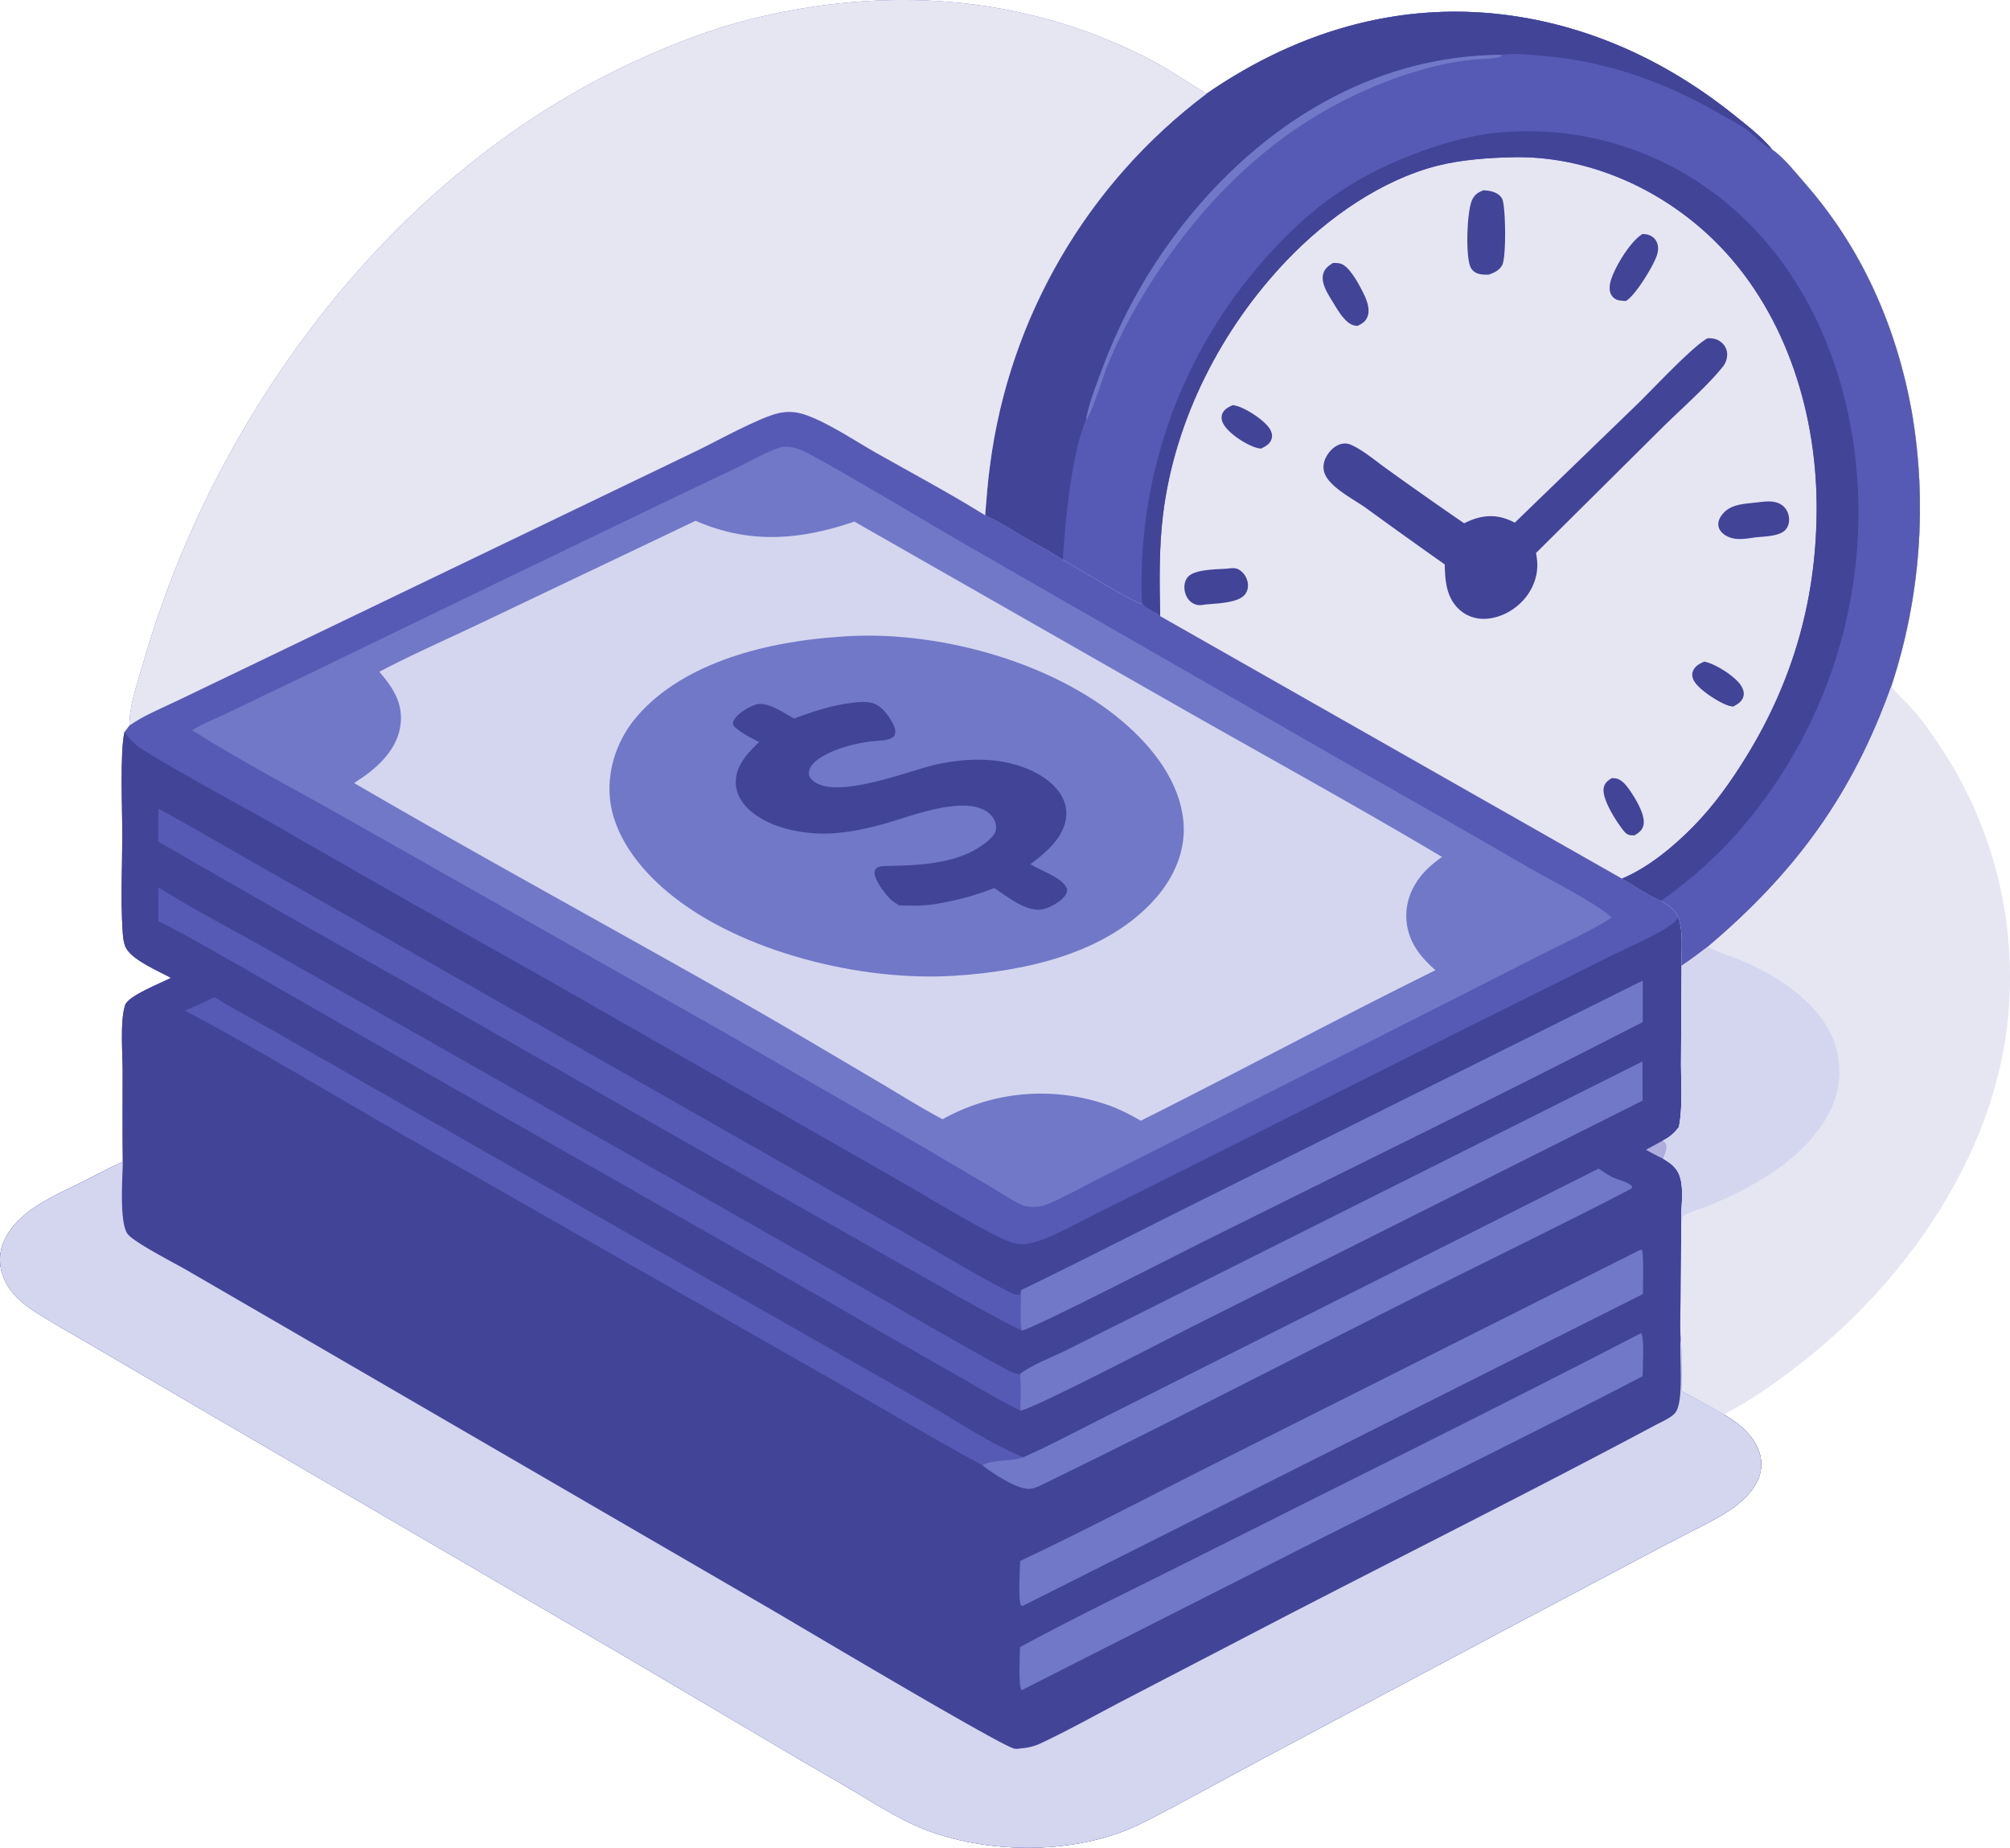
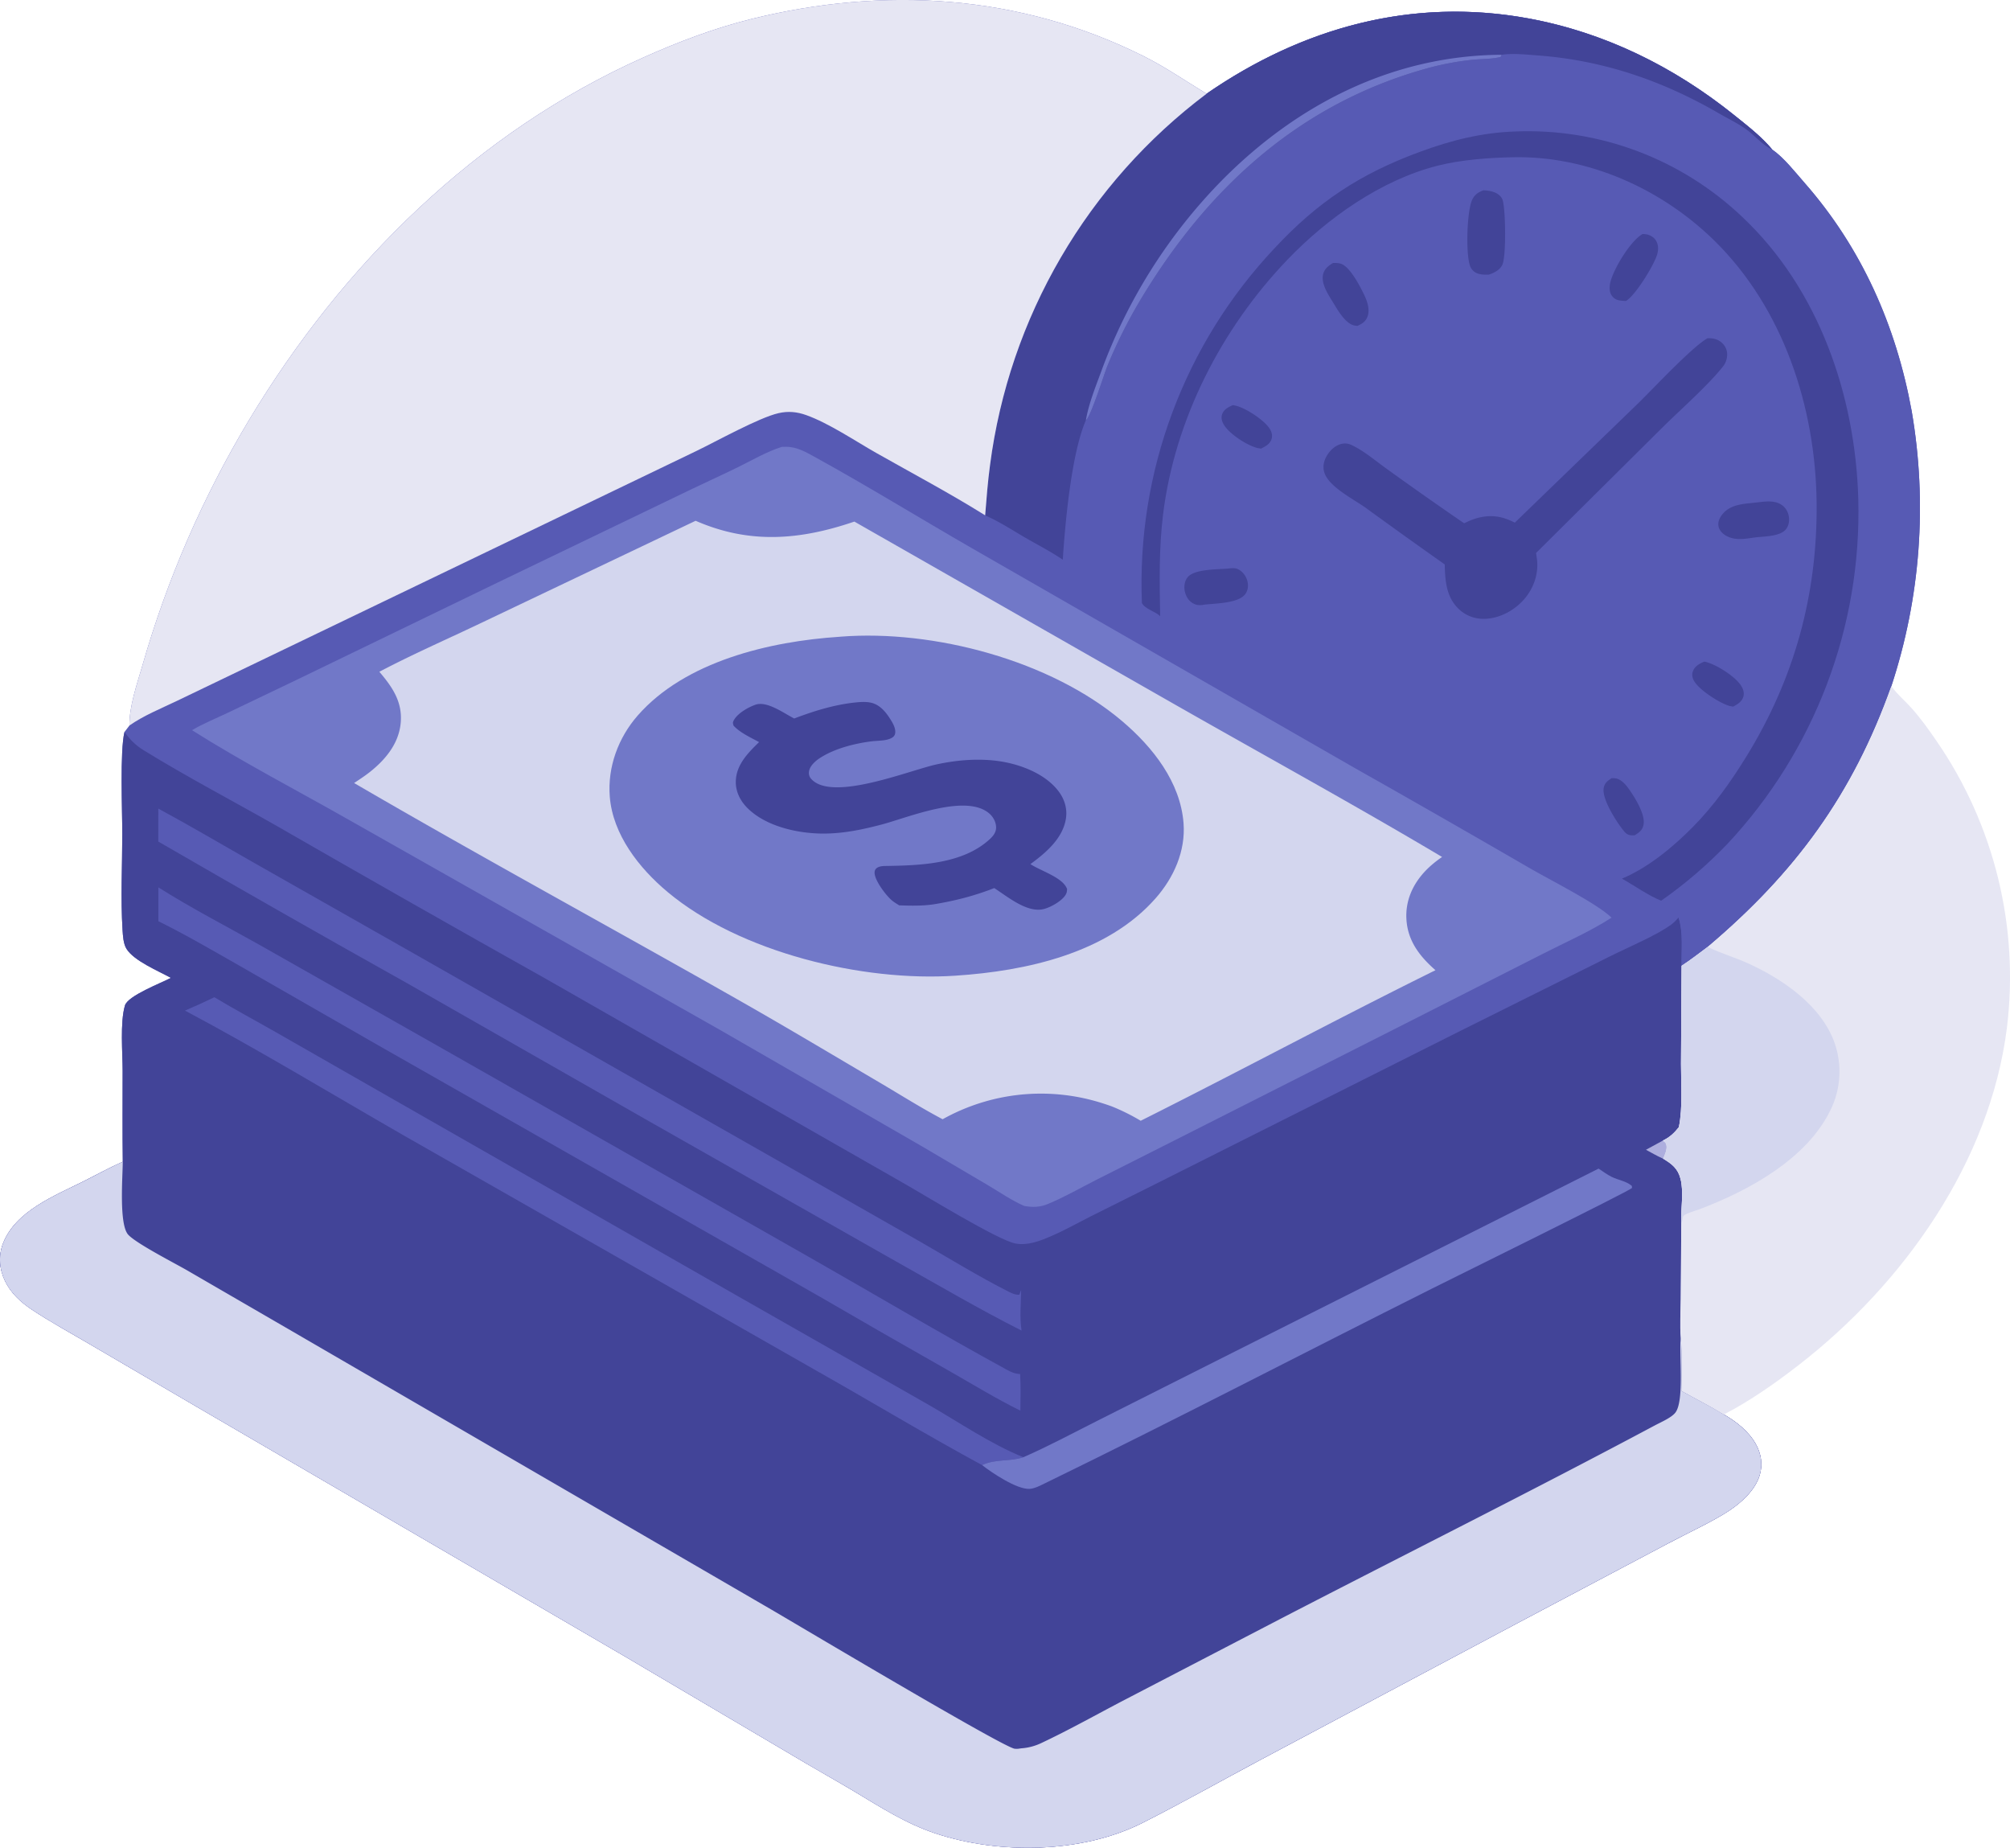
<svg xmlns="http://www.w3.org/2000/svg" viewBox="15.292 26.137 200 183.82" width="200" height="183.82">
  <path fill="#575AB4" d="M28.167 98.317c-.008-1.936.745-4.091 1.286-5.946q.46-1.608.973-3.2t1.077-3.166 1.18-3.129 1.282-3.089 1.383-3.045 1.482-2.998 1.579-2.948 1.675-2.895c9.292-15.461 22.627-28.638 39.224-36.046 3.487-1.556 7.033-2.907 10.745-3.828 13.224-3.279 26.716-2.449 39.006 3.683 2.214 1.104 4.184 2.481 6.29 3.749 9.54-6.582 20.444-9.605 31.987-7.497 7.594 1.387 14.502 4.801 20.505 9.62 1.285 1.032 2.747 2.157 3.791 3.43 1.169.808 2.277 2.24 3.218 3.312 5.698 6.493 9.113 14.23 10.659 22.695q.147.854.268 1.712t.216 1.719.163 1.725.111 1.729.057 1.732.005 1.733q-.011.866-.048 1.732t-.101 1.73-.154 1.726-.207 1.72-.259 1.713-.311 1.704-.363 1.694-.415 1.682-.466 1.669-.517 1.654c-3.841 10.796-9.555 18.578-18.275 25.942-.856.632-1.703 1.3-2.596 1.878l-.06 9.764c-.005 2.031.187 4.292-.212 6.29-.483.599-.902 1.001-1.598 1.335.232.2.335.231.362.553.034.404-.176.876-.34 1.238.858.512 1.474.975 1.737 2 .353 1.38.012 2.98.082 4.405l-.059 7.615c-.008 1.241-.098 2.543.004 3.778.184 1.731.072 3.561.07 5.305 1.403.788 2.846 1.506 4.216 2.351 1.231.713 2.439 1.651 3.156 2.905.554.968.738 2.076.406 3.152-.45 1.457-1.772 2.669-3.01 3.497-1.62 1.083-4.333 2.327-6.166 3.309l-14.99 7.931-25.472 13.546c-3.91 2.086-7.782 4.268-11.735 6.271-6.04 3.061-14.293 3.176-20.651 1.057-2.947-.982-5.425-2.592-8.067-4.174-1.574-.942-3.182-1.837-4.764-2.771l-17.973-10.605-42.602-24.835-10.842-6.343c-1.88-1.103-3.821-2.162-5.638-3.366-1.107-.734-2.102-1.649-2.684-2.865-.57-1.193-.667-2.518-.179-3.757 1.258-3.193 5.118-4.705 7.956-6.123 1.314-.656 2.604-1.371 3.946-1.968-.039-3.009-.013-6.023-.014-9.032-.001-1.815-.271-4.811.229-6.515.285-.972 3.628-2.242 4.573-2.745-1.259-.698-3.671-1.684-4.421-2.893-.309-.499-.353-1.288-.39-1.872-.197-3.131-.029-6.382-.026-9.525.002-2.346-.247-8.271.219-10.174z" />
  <path fill="#424498" d="M27.678 98.955c.557.774 1.107 1.324 1.926 1.828 4.254 2.623 8.716 4.956 13.063 7.426q13.428 7.727 26.943 15.303l35.515 20.286c2.036 1.147 9.487 5.733 11.21 6.044 1.262.228 2.477-.27 3.613-.763 1.315-.57 2.589-1.288 3.869-1.936l6.87-3.43 29.744-14.938 15.064-7.503c1.69-.849 4.79-2.153 6.144-3.201q.37-.293.674-.655c.49 1.557.259 3.193.303 4.799l-.06 9.764c-.005 2.031.187 4.292-.212 6.29-.483.599-.902 1.001-1.598 1.335.232.2.335.231.362.553.034.404-.176.876-.34 1.238.858.512 1.474.975 1.737 2 .353 1.38.012 2.98.082 4.405l-.059 7.615c-.008 1.241-.098 2.543.004 3.778.184 1.731.072 3.561.07 5.305 1.403.788 2.846 1.506 4.216 2.351 1.231.713 2.439 1.651 3.156 2.905.554.968.738 2.076.406 3.152-.45 1.457-1.772 2.669-3.01 3.497-1.62 1.083-4.333 2.327-6.166 3.309l-14.99 7.931-25.472 13.546c-3.91 2.086-7.782 4.268-11.735 6.271-6.04 3.061-14.293 3.176-20.651 1.057-2.947-.982-5.425-2.592-8.067-4.174-1.574-.942-3.182-1.837-4.764-2.771l-17.973-10.605-42.602-24.835-10.842-6.343c-1.88-1.103-3.821-2.162-5.638-3.366-1.107-.734-2.102-1.649-2.684-2.865-.57-1.193-.667-2.518-.179-3.757 1.258-3.193 5.118-4.705 7.956-6.123 1.314-.656 2.604-1.371 3.946-1.968-.039-3.009-.013-6.023-.014-9.032-.001-1.815-.271-4.811.229-6.515.285-.972 3.628-2.242 4.573-2.745-1.259-.698-3.671-1.684-4.421-2.893-.309-.499-.353-1.288-.39-1.872-.197-3.131-.029-6.382-.026-9.525.002-2.346-.247-8.271.219-10.174" />
  <path fill="#D3D6EE" d="M186.817 166.85c1.231.713 2.439 1.651 3.156 2.905.554.968.738 2.076.406 3.152-.45 1.457-1.772 2.669-3.01 3.497-1.62 1.083-4.333 2.327-6.166 3.309l-14.99 7.931-25.472 13.546c-3.91 2.086-7.782 4.268-11.735 6.271-6.04 3.061-14.293 3.176-20.651 1.057-2.947-.982-5.425-2.592-8.067-4.174-1.574-.942-3.182-1.837-4.764-2.771l-17.973-10.605-42.602-24.835-10.842-6.343c-1.88-1.103-3.821-2.162-5.638-3.366-1.107-.734-2.102-1.649-2.684-2.865-.57-1.193-.667-2.518-.179-3.757 1.258-3.193 5.118-4.705 7.956-6.123 1.314-.656 2.604-1.371 3.946-1.968-.009 1.527-.391 6.256.55 7.264.825.885 4.602 2.816 5.849 3.536l9.846 5.707 48.233 28.008c2.395 1.391 23.202 13.789 24.269 13.875q.115.01.231.01c.184-.003.232-.026.412-.047.071-.009.143-.012.214-.02a5.5 5.5 0 0 0 1.835-.528c2.781-1.311 5.495-2.841 8.222-4.263l15.725-8.172c12.352-6.395 24.815-12.609 37.085-19.157.57-.304 1.621-.752 2.013-1.254.91-1.166.364-5.803.536-7.475.184 1.731.072 3.561.07 5.305 1.403.788 2.846 1.506 4.216 2.351" />
  <path fill="#ADAEDE" d="m179.07 140.517 1.677-.912c.232.2.335.231.362.553.034.404-.176.876-.34 1.238-.579-.246-1.142-.583-1.698-.88" />
  <path fill="#575AB4" d="M31.046 106.577c3.148 1.701 6.239 3.526 9.35 5.296l14.539 8.248 36.725 20.887 15.008 8.548c2.999 1.716 6.005 3.579 9.087 5.13.296.149.623.278.959.252l.185-.461c-.014 1.288-.169 2.761.044 4.028-4.243-2.14-8.343-4.557-12.493-6.88l-24.46-13.878-24.019-13.703q-12.515-7.002-24.928-14.187zm.007 7.837c3.256 2.06 6.741 3.853 10.102 5.743l18.197 10.311 36.389 20.69c6.559 3.728 13.056 7.592 19.675 11.211.457.25.848.441 1.381.457.074 1.213.042 2.429.025 3.644-2.385-1.175-4.693-2.593-7.004-3.908q-6.512-3.686-12.982-7.448L52.93 130.127l-13.833-7.933c-2.648-1.504-5.313-3.065-8.044-4.411z" />
-   <path fill="#7178C8" d="M178.503 150.468c.15.018.072-.01.217.125.132 1.396.047 2.871.046 4.277l-61.714 31.022-.154-.034c-.332-.548-.106-3.649-.1-4.434 6.514-3.073 12.922-6.45 19.358-9.687zm.096 8.283c.325.447.143 3.527.137 4.297-10.429 5.416-20.986 10.602-31.487 15.877l-30.301 15.353c-.361-.452-.164-3.554-.157-4.294 5.957-3.22 12.107-6.155 18.156-9.203 14.552-7.332 29.186-14.537 43.653-22.031m-61.701-4.272c6.276-3.044 12.477-6.242 18.726-9.339l43.123-21.454.002 4.129c-14.525 7.47-29.227 14.62-43.849 21.902-2.292 1.141-17.017 8.71-17.959 8.79-.213-1.267-.058-2.74-.044-4.028m-.102 8.347c.908-.796 3.255-1.709 4.407-2.28l9.064-4.533 48.452-24.278.013 3.894-44.961 22.559c-2.544 1.276-15.673 8.123-16.95 8.283.016-1.215.049-2.43-.025-3.644" />
  <path fill="#575AB4" d="M36.622 125.343c2.02 1.214 4.108 2.33 6.156 3.499l12.4 7.087 33.716 19.257 18.658 10.623c3.096 1.765 6.281 3.97 9.565 5.293-1.361.461-2.755.142-4.107.782-5.524-2.991-10.921-6.247-16.391-9.338l-41.242-23.504c-7.199-4.138-14.349-8.472-21.678-12.371q1.477-.63 2.923-1.328" />
  <path fill="#7178C8" d="M174.356 142.39c.42.281.849.597 1.302.822.645.32 1.459.42 2.007.899l.018.207c-.298.322-17.85 8.981-19.924 10.019-12.822 6.421-25.553 13.063-38.446 19.337-.465.226-1.062.551-1.58.577-1.261.063-3.728-1.586-4.723-2.367 1.352-.64 2.747-.32 4.107-.782 2.503-1.09 4.93-2.403 7.37-3.628l13.142-6.617z" />
-   <path fill="#E6E6F3" d="M135.348 35.462c9.54-6.582 20.444-9.605 31.987-7.497 7.594 1.387 14.502 4.801 20.505 9.62 1.285 1.032 2.747 2.157 3.791 3.43 1.169.808 2.277 2.24 3.218 3.312 5.698 6.493 9.113 14.23 10.659 22.695q.147.854.268 1.712t.216 1.719.163 1.725.111 1.729.057 1.732.005 1.733q-.011.866-.048 1.732t-.101 1.73-.154 1.726-.207 1.72-.259 1.713-.311 1.704-.363 1.694-.415 1.682-.466 1.669-.517 1.654c-3.841 10.796-9.555 18.578-18.275 25.942-.856.632-1.703 1.3-2.596 1.878-.043-1.606.188-3.242-.303-4.799-.405-.836-.982-1.183-1.732-1.679-1.237-.487-2.712-1.528-3.906-2.197L130.73 87.429c-.5-.486-1.498-.692-1.816-1.303l-.125.049c-1.136-.339-6.269-3.509-7.75-4.357-1.182-.806-2.514-1.488-3.754-2.206-1.294-.749-2.596-1.609-3.969-2.204.132-1.672.263-3.351.487-5.013q.089-.68.194-1.358t.228-1.353.262-1.347.295-1.34.328-1.332.361-1.324.394-1.314.427-1.304.459-1.293q.237-.644.491-1.281t.523-1.268.555-1.255.586-1.241.616-1.226.647-1.21.677-1.194.706-1.177.735-1.159.764-1.14.792-1.121q.403-.555.82-1.1t.847-1.08.873-1.058.9-1.036.925-1.013.95-.99q.481-.489.974-.966t.998-.941q.505-.465 1.021-.916.516-.452 1.044-.891.527-.439 1.066-.864t1.087-.838" />
  <path fill="#575AB4" d="M135.348 35.462c9.54-6.582 20.444-9.605 31.987-7.497 7.594 1.387 14.502 4.801 20.505 9.62 1.285 1.032 2.747 2.157 3.791 3.43 1.169.808 2.277 2.24 3.218 3.312 5.698 6.493 9.113 14.23 10.659 22.695q.147.854.268 1.712t.216 1.719.163 1.725.111 1.729.057 1.732.005 1.733q-.011.866-.048 1.732t-.101 1.73-.154 1.726-.207 1.72-.259 1.713-.311 1.704-.363 1.694-.415 1.682-.466 1.669-.517 1.654c-3.841 10.796-9.555 18.578-18.275 25.942-.856.632-1.703 1.3-2.596 1.878-.043-1.606.188-3.242-.303-4.799-.405-.836-.982-1.183-1.732-1.679-1.237-.487-2.712-1.528-3.906-2.197 2.601-1.075 5.141-3.188 7.097-5.177 2.059-2.094 3.739-4.462 5.276-6.953 4.784-7.755 7.087-16.102 7-25.22-.091-9.523-3.312-19.424-10.238-26.178-5.241-5.111-12.517-8.373-19.893-8.237-2.445.045-5.228.245-7.597.847-5.599 1.424-10.93 5.187-14.9 9.319-6.571 6.837-11.232 15.902-12.4 25.348-.418 3.382-.354 6.741-.291 10.14-.5-.486-1.498-.692-1.816-1.303l-.125.049c-1.136-.339-6.269-3.509-7.75-4.357-1.182-.806-2.514-1.488-3.754-2.206-1.294-.749-2.596-1.609-3.969-2.204.132-1.672.263-3.351.487-5.013q.089-.68.194-1.358t.228-1.353.262-1.347.295-1.34.328-1.332.361-1.324.394-1.314.427-1.304.459-1.293q.237-.644.491-1.281t.523-1.268.555-1.255.586-1.241.616-1.226.647-1.21.677-1.194.706-1.177.735-1.159.764-1.14.792-1.121q.403-.555.82-1.1t.847-1.08.873-1.058.9-1.036.925-1.013.95-.99q.481-.489.974-.966t.998-.941q.505-.465 1.021-.916.516-.452 1.044-.891.527-.439 1.066-.864t1.087-.838" />
  <path fill="#424498" d="M135.348 35.462c9.54-6.582 20.444-9.605 31.987-7.497 7.594 1.387 14.502 4.801 20.505 9.62 1.285 1.032 2.747 2.157 3.791 3.43-.873-.377-1.687-1.337-2.459-1.917-.861-.647-1.913-1.145-2.846-1.686-5.626-3.259-11.507-5.273-18.021-5.761-1.159-.087-2.446-.23-3.597-.067l-.094.218c-.887.222-1.901.191-2.815.283q-2.224.23-4.381.816c-12.798 3.495-22.033 11.975-28.732 23.206a49.4 49.4 0 0 0-3.184 6.385c-.362.877-1.667 5.11-2.16 5.444-1.435 3.301-2.063 10.165-2.3 13.882-1.182-.806-2.514-1.488-3.754-2.206-1.294-.749-2.596-1.609-3.969-2.204.132-1.672.263-3.351.487-5.013q.089-.68.194-1.358t.228-1.353.262-1.347.295-1.34.328-1.332.361-1.324.394-1.314.427-1.304.459-1.293q.237-.644.491-1.281t.523-1.268.555-1.255.586-1.241.616-1.226.647-1.21.677-1.194.706-1.177.735-1.159.764-1.14.792-1.121q.403-.555.82-1.1t.847-1.08.873-1.058.9-1.036.925-1.013.95-.99q.481-.489.974-.966t.998-.941q.505-.465 1.021-.916.516-.452 1.044-.891.527-.439 1.066-.864t1.087-.838" />
  <path fill="#7178C8" d="M123.341 67.936c.271-1.585.923-3.223 1.482-4.729q.486-1.341 1.043-2.653t1.184-2.593 1.321-2.526 1.455-2.452 1.585-2.37q.824-1.164 1.709-2.282t1.829-2.187 1.944-2.085c7.496-7.568 17.009-12.41 27.814-12.474l-.094.218c-.887.222-1.901.191-2.815.283q-2.224.23-4.381.816c-12.798 3.495-22.033 11.975-28.732 23.206a49.4 49.4 0 0 0-3.184 6.385c-.362.877-1.667 5.11-2.16 5.444" />
  <path fill="#424498" d="M128.915 86.126q-.024-.604-.034-1.207t-.004-1.208.026-1.208.056-1.207.086-1.205.116-1.202.146-1.199.176-1.195.206-1.19.235-1.185.264-1.179.294-1.172q.154-.584.323-1.164t.352-1.156.38-1.147.409-1.137.437-1.126q.225-.561.464-1.115t.492-1.103.519-1.091.546-1.077.573-1.064.599-1.049.625-1.034.651-1.018.676-1.001.701-.984.725-.967.749-.948.772-.929.795-.91.817-.89c4.324-4.653 8.554-7.437 14.517-9.627 3.122-1.147 6.123-1.904 9.468-2.017q.387-.016.775-.022t.775-.002q.388.004.775.017t.774.037.773.056.772.076.769.095.767.114.764.133.76.152.756.171.752.19.747.209.741.228q.369.118.735.246t.729.264.722.283.715.3.707.318q.352.164.699.336t.69.353.681.371.672.387.661.404.651.421.641.437.629.453.618.468.606.484.594.499.581.513.568.528c7.612 7.176 11.236 17.76 11.527 28.042q.016.588.017 1.176t-.011 1.177-.04 1.176-.069 1.175-.097 1.173-.126 1.17-.154 1.167-.183 1.162-.211 1.158-.239 1.152-.267 1.146-.295 1.139q-.154.568-.323 1.131-.168.564-.35 1.124t-.377 1.114-.404 1.105-.431 1.095-.458 1.084-.484 1.073-.51 1.06-.535 1.048-.561 1.034-.586 1.021q-.299.506-.61 1.006-.311.499-.635.991t-.659.975q-.335.484-.682.958-.347.475-.705.942t-.728.924-.751.906-.772.888-.794.869q-1.504 1.569-3.153 2.983t-3.43 2.66c-1.237-.487-2.712-1.528-3.906-2.197 2.601-1.075 5.141-3.188 7.097-5.177 2.059-2.094 3.739-4.462 5.276-6.953 4.784-7.755 7.087-16.102 7-25.22-.091-9.523-3.312-19.424-10.238-26.178-5.241-5.111-12.517-8.373-19.893-8.237-2.445.045-5.228.245-7.597.847-5.599 1.424-10.93 5.187-14.9 9.319-6.571 6.837-11.232 15.902-12.4 25.348-.418 3.382-.354 6.741-.291 10.14-.5-.486-1.498-.692-1.816-1.303" />
  <path fill="#424498" d="M185.195 59.784c.554-.011 1.026.08 1.444.469.329.306.518.718.51 1.169a1.95 1.95 0 0 1-.392 1.146c-1.501 1.903-4.249 4.316-6.038 6.086l-12.586 12.495c.045.289.094.582.114.874.097 1.365-.412 2.711-1.306 3.736-.946 1.085-2.36 1.859-3.809 1.937-.984.053-1.919-.263-2.645-.933-1.292-1.192-1.401-2.837-1.441-4.477q-3.849-2.713-7.657-5.482c-1.233-.935-3.933-2.208-4.343-3.729-.146-.544-.024-1.087.25-1.568.32-.561.867-1.086 1.518-1.219a1.47 1.47 0 0 1 .888.088c1.261.562 2.512 1.651 3.645 2.453q3.781 2.726 7.626 5.361c.379-.171.766-.356 1.165-.474 1.425-.422 2.583-.256 3.881.415l12.223-11.822c1.595-1.551 5.409-5.659 6.955-6.525m-22.305-14.715c.376.013.745.062 1.099.2.343.133.699.406.816.765.299.914.375 5.686-.044 6.478-.272.514-.8.759-1.321.944-.357.011-.699.012-1.045-.088a1.24 1.24 0 0 1-.783-.653c-.51-1.108-.366-5.572.157-6.69.247-.528.594-.754 1.122-.956m26.974 31.076c.913-.089 1.964-.325 2.759.259.378.278.613.72.67 1.182.054.437-.037.904-.332 1.243-.589.676-2.134.67-2.986.764-.972.133-1.988.355-2.899-.142-.371-.202-.715-.536-.794-.968-.074-.405.104-.818.347-1.133.793-1.03 2.053-1.074 3.235-1.205m-52.422 6.557c.401-.045.77-.108 1.136.111.431.258.737.707.846 1.196.095.423.032.874-.227 1.229-.676.928-2.989.921-4.089 1.051-.463.099-.855.054-1.247-.218-.416-.288-.657-.813-.711-1.305-.047-.426.043-.89.327-1.222.686-.804 2.948-.755 3.964-.842m41.298-33.29c.125.01.251.018.375.038.361.06.742.286.938.602.269.435.266.934.123 1.415-.314 1.056-2.176 4.099-3.11 4.614-.243-.016-.499-.027-.737-.079a1.13 1.13 0 0 1-.703-.521c-.234-.369-.192-.923-.087-1.325.352-1.342 1.984-4.06 3.201-4.744m-30.804 2.883c.271-.002.564 0 .822.097.896.335 1.879 2.256 2.277 3.086.304.633.592 1.488.317 2.18-.191.48-.539.691-.988.899-.133-.013-.217-.017-.353-.05-.928-.229-1.698-1.676-2.167-2.43-.463-.745-1.179-1.86-.864-2.781.165-.482.541-.75.956-1.002m27.723 51.253c.143.003.25.002.395.025.658.105 1.166.827 1.515 1.346.529.786 1.515 2.41 1.232 3.375-.145.493-.453.681-.859.941-.112.001-.223.004-.335-.002-.312-.019-.513-.156-.712-.394-.689-.824-2.238-3.207-2.032-4.307.097-.516.385-.715.795-.984m9.212-11.593c1.071.202 2.932 1.378 3.587 2.282.249.344.426.773.303 1.201-.15.521-.575.747-1.016.996-.158-.031-.32-.05-.472-.1-.974-.321-2.985-1.602-3.455-2.521-.143-.28-.195-.593-.079-.896.2-.523.649-.752 1.133-.963m-46.922-25.511c.146.022.185.024.317.056.984.236 2.895 1.464 3.405 2.36.178.313.256.657.123 1.006-.185.486-.595.68-1.027.902-.159-.026-.32-.045-.475-.091-1.044-.312-2.75-1.415-3.27-2.364-.175-.319-.252-.682-.101-1.03.196-.451.607-.644 1.027-.84" />
  <path fill="#E6E6F3" d="M28.167 98.317c-.008-1.936.745-4.091 1.286-5.946q.46-1.608.973-3.2t1.077-3.166 1.18-3.129 1.282-3.089 1.383-3.045 1.482-2.998 1.579-2.948 1.675-2.895c9.292-15.461 22.627-28.638 39.224-36.046 3.487-1.556 7.033-2.907 10.745-3.828 13.224-3.279 26.716-2.449 39.006 3.683 2.214 1.104 4.184 2.481 6.29 3.749q-.549.412-1.087.838t-1.066.864q-.527.439-1.044.891t-1.021.916-.998.941q-.493.477-.974.966t-.95.99-.925 1.013-.9 1.036-.873 1.058q-.43.535-.847 1.08t-.82 1.1-.792 1.121-.764 1.14-.735 1.159q-.361.584-.706 1.177-.346.592-.677 1.194-.331.601-.647 1.21t-.616 1.226-.586 1.241q-.285.624-.555 1.255t-.523 1.268q-.254.638-.491 1.281-.238.644-.459 1.293t-.427 1.304-.394 1.314-.361 1.324q-.172.664-.328 1.332t-.295 1.34-.262 1.347-.228 1.353q-.106.678-.194 1.358c-.224 1.662-.355 3.341-.487 5.013-3.513-2.197-7.22-4.159-10.828-6.203-2.125-1.204-4.71-2.956-6.972-3.766-.924-.331-1.796-.416-2.761-.195-1.947.446-6.194 2.81-8.176 3.765l-18.357 8.832-26.277 12.639-7.107 3.415c-1.558.746-3.257 1.431-4.672 2.423" />
  <path fill="#7178C8" d="M93.086 70.593q.204-.007.407-.008c1.112-.009 2.061.564 3.011 1.088 5.215 2.876 10.311 6.017 15.474 8.988l38.031 21.832q8.887 5.018 17.716 10.137c1.973 1.133 6.498 3.411 7.92 4.796-2.149 1.391-4.64 2.472-6.924 3.642l-14.555 7.385-22.085 11.171-7.734 3.9c-1.579.804-3.166 1.717-4.803 2.393-.78.322-1.51.336-2.333.19-1.245-.535-2.455-1.379-3.624-2.069l-6.535-3.85-20.156-11.617-36.643-20.736c-5.214-2.971-10.814-5.869-15.855-9.057 1.102-.66 2.379-1.169 3.54-1.724l6.768-3.236 20.164-9.759 19.345-9.311c1.506-.722 3.03-1.409 4.528-2.147 1.417-.699 2.832-1.531 4.341-2.009" />
  <path fill="#D3D6EE" d="M84.508 77.944c5.353 2.341 10.367 1.933 15.796.081l32.178 18.36c8.766 4.989 17.63 9.851 26.3 15.003-.594.411-1.176.878-1.673 1.403-1.234 1.304-1.971 2.922-1.877 4.747.113 2.192 1.321 3.735 2.893 5.115-9.84 4.862-19.515 10.064-29.331 14.978a20.5 20.5 0 0 0-2.89-1.435q-.65-.233-1.311-.431-.24-.072-.482-.137t-.485-.125-.488-.113-.49-.1q-.246-.047-.493-.088t-.495-.076-.497-.063q-.249-.029-.498-.051-.249-.023-.499-.039t-.5-.026-.501-.014-.501-.001-.501.011-.5.024-.499.036-.498.049-.497.061q-.248.034-.495.074t-.493.086-.491.098-.488.11-.486.123q-.242.064-.482.135t-.479.147-.475.159-.471.17q-.234.088-.466.182t-.462.194-.457.205-.452.217-.446.228-.44.239c-2.136-1.126-4.199-2.433-6.281-3.658-4.496-2.645-8.975-5.327-13.509-7.908-12.896-7.342-25.947-14.408-38.77-21.881.512-.339 1.032-.677 1.516-1.056 1.569-1.228 2.92-2.835 3.118-4.896.203-2.113-.826-3.594-2.122-5.117 3.339-1.758 6.852-3.288 10.258-4.917z" />
  <path fill="#7178C8" d="m98.821 89.484.123-.012c9.259-.722 20.893 2.365 28.019 8.416 3.025 2.569 5.784 6.044 6.095 10.147.21 2.771-.969 5.404-2.773 7.456-4.83 5.493-12.89 7.241-19.899 7.706-9.264.632-21.489-2.314-28.676-8.331-2.818-2.359-5.447-5.693-5.744-9.486-.23-2.939.846-5.853 2.776-8.059 4.735-5.41 13.164-7.387 20.079-7.837" />
  <path fill="#424498" d="M100.312 96.031c.5-.06 1.055-.098 1.551-.009.86.155 1.453.797 1.913 1.496.289.44.714 1.097.569 1.647-.071.268-.327.401-.57.489-.511.186-1.212.163-1.755.231-1.685.209-3.706.721-5.145 1.662-.441.288-.998.769-1.081 1.323a.87.87 0 0 0 .217.756c2.087 2.318 9.79-.872 12.516-1.456 1.837-.394 3.762-.568 5.635-.38 2.253.226 4.995 1.168 6.427 3.021.625.809.926 1.774.76 2.792-.323 1.969-2.013 3.385-3.527 4.496 1.013.679 3.231 1.32 3.646 2.477-.008.24-.026.377-.153.589-.371.618-1.519 1.256-2.21 1.414-1.642.376-3.56-1.244-4.882-2.095-1.991.779-3.921 1.27-6.024 1.615-1.14.169-2.29.143-3.438.102-.24-.152-.487-.298-.707-.478-.582-.477-1.748-2.004-1.739-2.784.006-.546.593-.647 1.026-.653 3.453-.053 7.711-.165 10.431-2.663.347-.319.641-.685.635-1.179-.007-.506-.266-1.004-.635-1.341-2.299-2.095-8.196.392-10.773 1.065-1.849.483-3.645.865-5.564.893-2.59.038-5.929-.661-7.81-2.58-.701-.715-1.153-1.642-1.117-2.658.059-1.634 1.222-2.792 2.315-3.861-.838-.458-1.891-.927-2.541-1.638-.043-.183-.1-.261-.018-.443.336-.744 1.466-1.383 2.203-1.638 1.15-.398 2.828.855 3.85 1.371 1.975-.745 3.886-1.344 5.995-1.586" />
  <path fill="#E6E6F3" d="M185.212 120.337c8.719-7.364 14.434-15.146 18.275-25.942l.109.148c.542.719 1.276 1.343 1.881 2.016.919 1.021 1.737 2.172 2.514 3.304q.266.386.523.779t.506.791.488.802.469.813.451.823.432.833.413.843.394.852.374.861q.182.432.355.869t.335.877.315.884q.152.444.295.891t.275.897.254.904.234.909.213.914.192.919.172.923.15.926.129.93.108.932.087.934.066.936.045.937.023.938.002.938-.019.938-.04.938-.062.936-.083.935-.104.933c-1.685 13.341-10.277 25.443-20.732 33.545-2.318 1.797-4.827 3.559-7.434 4.908-1.37-.845-2.813-1.562-4.216-2.351.002-1.744.114-3.574-.07-5.305-.102-1.235-.012-2.537-.004-3.778l.059-7.615c-.07-1.425.271-3.025-.082-4.405-.262-1.025-.879-1.488-1.737-2 .164-.362.374-.834.34-1.238-.027-.323-.13-.353-.362-.553.696-.334 1.115-.736 1.598-1.335.399-1.998.207-4.259.212-6.29l.06-9.764c.894-.578 1.74-1.246 2.596-1.878" />
  <path fill="#D3D6EE" d="m185.212 120.337.094.046c1.247.599 2.603.996 3.871 1.567 3.47 1.564 7.353 4.211 8.672 7.964q.07.203.13.41t.11.416.089.421.068.424.047.427.026.429.004.43-.017.429q-.014.215-.039.428-.024.214-.06.426t-.081.422q-.046.21-.102.418t-.122.412-.143.406-.163.398-.182.389c-2.374 4.864-8.154 7.997-13.037 9.842-.345.131-1.588.45-1.634.769-.026.176-.037.451-.158.589-.07-1.425.271-3.025-.082-4.405-.262-1.025-.879-1.488-1.737-2 .164-.362.374-.834.34-1.238-.027-.323-.13-.353-.362-.553.696-.334 1.115-.736 1.598-1.335.399-1.998.207-4.259.212-6.29l.06-9.764c.894-.578 1.74-1.246 2.596-1.878" />
</svg>